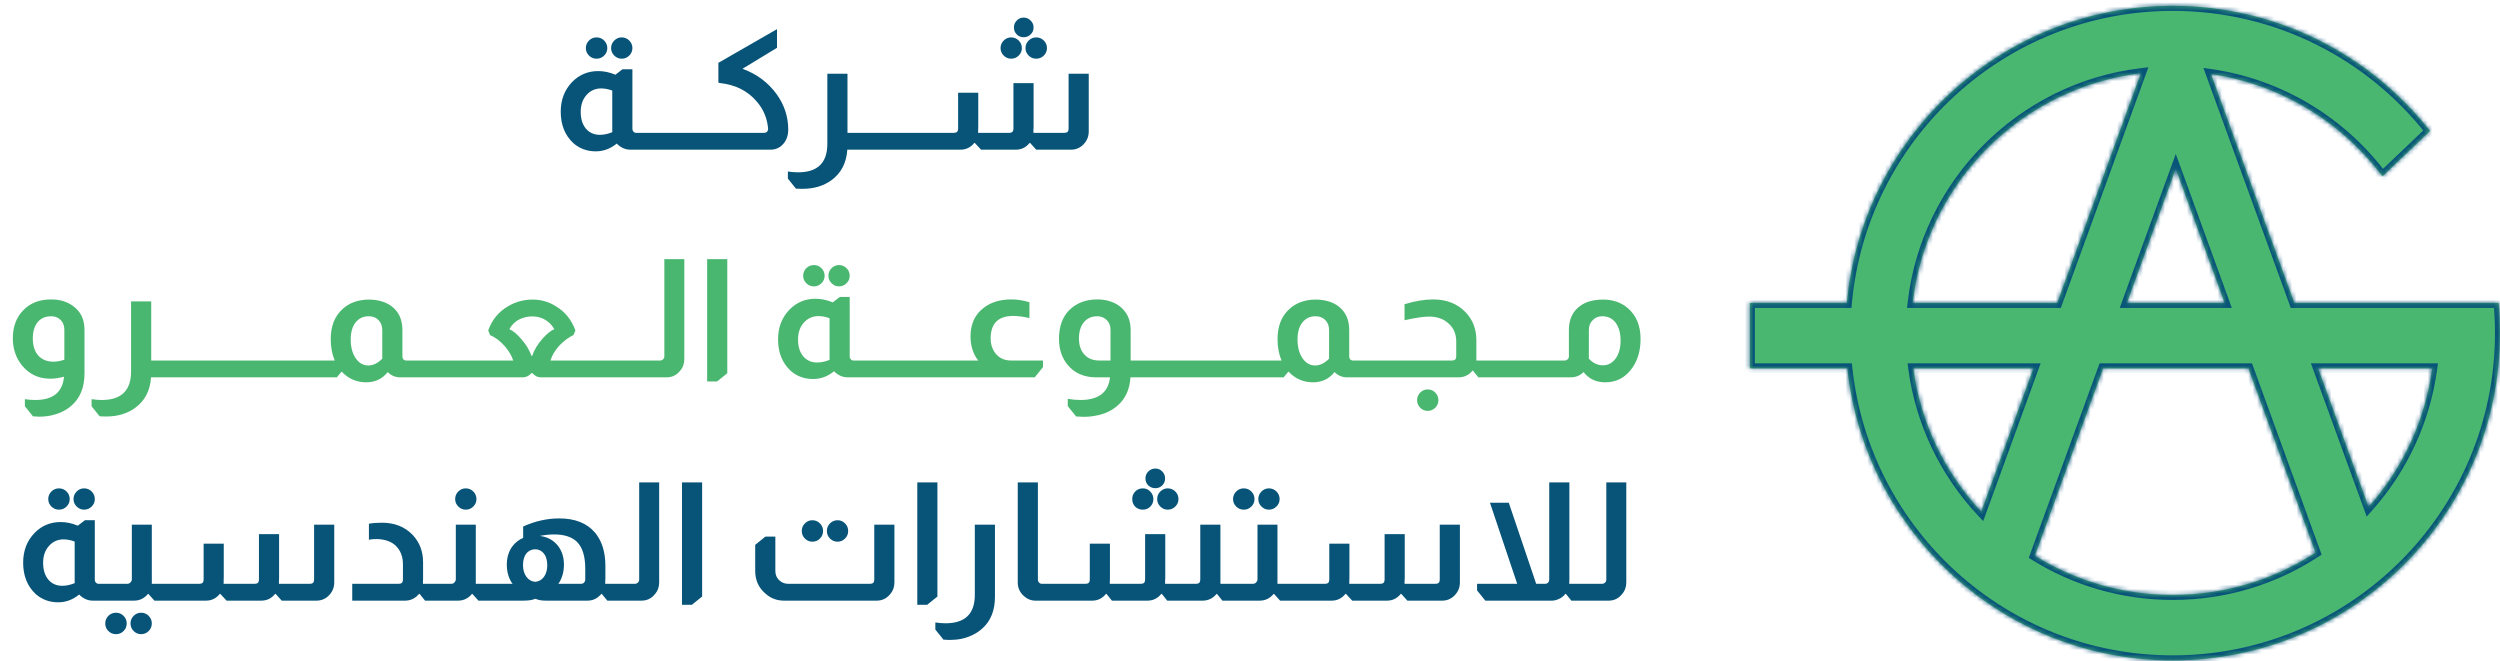
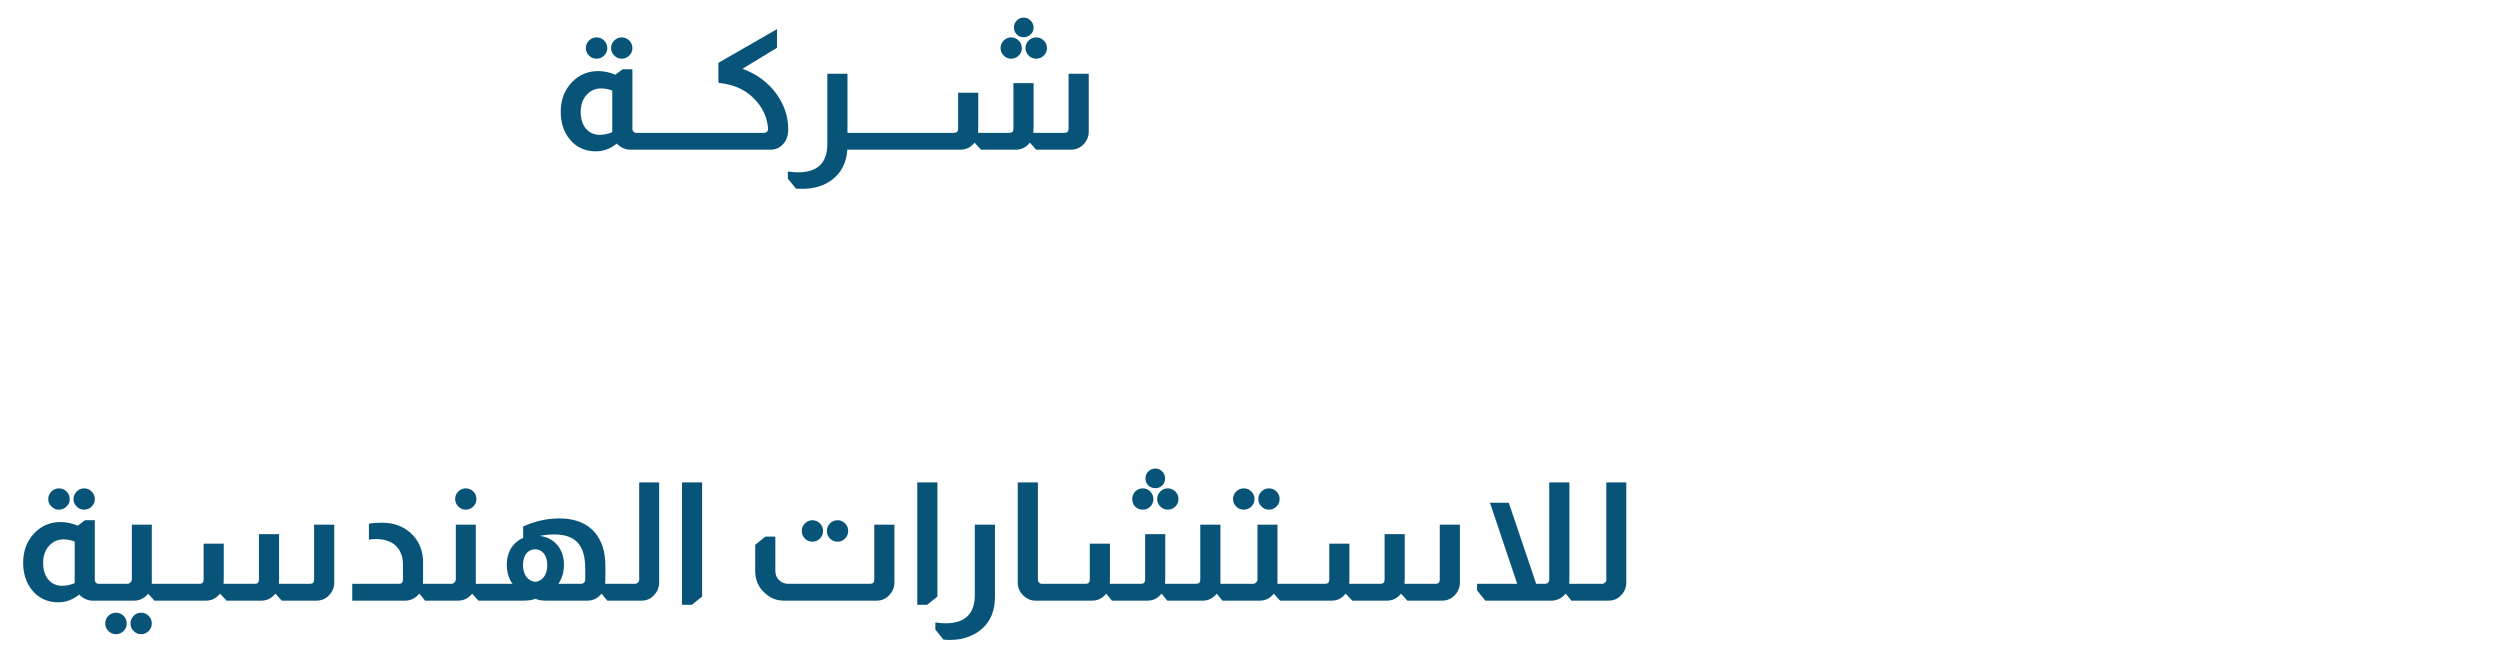
<svg xmlns="http://www.w3.org/2000/svg" width="571" height="151" viewBox="0 0 571 151" fill="none">
  <path d="M136.257 8.541C136.936 8.541 137.514 8.78 137.992 9.258C138.47 9.736 138.709 10.314 138.709 10.993C138.709 11.647 138.47 12.213 137.992 12.69C137.514 13.168 136.936 13.407 136.257 13.407C135.578 13.407 135 13.168 134.522 12.69C134.044 12.213 133.805 11.647 133.805 10.993C133.805 10.314 134.044 9.736 134.522 9.258C135 8.78 135.578 8.541 136.257 8.541ZM141.99 8.541C142.669 8.541 143.247 8.78 143.725 9.258C144.203 9.736 144.442 10.314 144.442 10.993C144.442 11.647 144.203 12.213 143.725 12.69C143.247 13.168 142.669 13.407 141.99 13.407C141.336 13.407 140.771 13.168 140.293 12.69C139.815 12.213 139.576 11.647 139.576 10.993C139.576 10.314 139.815 9.736 140.293 9.258C140.771 8.78 141.336 8.541 141.99 8.541ZM144.442 15.821V29.399C144.442 29.701 144.53 29.927 144.706 30.078C144.857 30.254 145.058 30.342 145.309 30.342H146.365V34.19H143.989C142.832 34.19 141.789 33.724 140.859 32.794C139.425 33.976 137.829 34.567 136.068 34.567C134.082 34.567 132.372 33.938 130.939 32.681C129.028 30.895 128.072 28.507 128.072 25.514C128.072 22.774 128.952 20.498 130.713 18.688C132.322 17.053 134.296 16.236 136.634 16.236C137.942 16.236 139.249 16.512 140.557 17.066L142.179 15.821H144.442ZM139.84 20.686C138.96 20.36 138.118 20.196 137.313 20.196C135.955 20.196 134.836 20.699 133.956 21.705C133.076 22.686 132.636 23.968 132.636 25.552C132.636 27.136 133.026 28.406 133.805 29.362C134.61 30.317 135.679 30.795 137.011 30.795C137.917 30.795 138.86 30.594 139.84 30.191V20.686ZM153.084 30.342V34.19H146.106V30.342H153.084ZM159.788 30.342V34.19H152.81V30.342H159.788ZM177.468 6.656V10.918L169.585 15.708C172.828 16.89 175.431 18.826 177.392 21.516C179.152 23.981 180.032 26.671 180.032 29.588C180.032 30.946 179.643 32.052 178.863 32.907C178.109 33.762 177.128 34.19 175.921 34.19H159.476V30.342H174.45C175.104 30.342 175.431 30.015 175.431 29.362C175.23 26.998 174.362 24.936 172.828 23.176C170.766 20.737 167.937 19.329 164.342 18.951C164.166 18.951 164.078 18.851 164.078 18.65V14.35L177.468 6.656ZM193.565 16.839V30.342H195.488V34.19H193.527C193.326 37.207 192.131 39.52 189.944 41.13C188.133 42.462 185.908 43.129 183.268 43.129C182.815 43.129 182.325 43.116 181.797 43.091L179.949 40.79V39.168C180.753 39.294 181.533 39.357 182.287 39.357C186.738 39.357 188.963 37.194 188.963 32.869V16.839H193.565ZM202.22 30.342V34.19H195.243V30.342H202.22ZM208.924 30.342V34.19H201.946V30.342H208.924ZM233.808 4.015C234.436 4.015 234.965 4.242 235.392 4.694C235.845 5.122 236.071 5.65 236.071 6.278C236.071 6.907 235.845 7.435 235.392 7.863C234.965 8.29 234.436 8.504 233.808 8.504C233.179 8.504 232.651 8.29 232.224 7.863C231.796 7.435 231.583 6.907 231.583 6.278C231.583 5.65 231.796 5.122 232.224 4.694C232.651 4.242 233.179 4.015 233.808 4.015ZM230.941 8.541C231.62 8.541 232.199 8.78 232.676 9.258C233.154 9.736 233.393 10.314 233.393 10.993C233.393 11.647 233.154 12.213 232.676 12.69C232.199 13.168 231.62 13.407 230.941 13.407C230.288 13.407 229.722 13.168 229.244 12.69C228.766 12.213 228.527 11.647 228.527 10.993C228.527 10.314 228.766 9.736 229.244 9.258C229.722 8.78 230.288 8.541 230.941 8.541ZM236.674 8.541C237.353 8.541 237.932 8.78 238.409 9.258C238.887 9.736 239.126 10.314 239.126 10.993C239.126 11.647 238.887 12.213 238.409 12.69C237.932 13.168 237.353 13.407 236.674 13.407C235.995 13.407 235.417 13.168 234.939 12.69C234.462 12.213 234.223 11.647 234.223 10.993C234.223 10.314 234.462 9.736 234.939 9.258C235.417 8.78 235.995 8.541 236.674 8.541ZM248.669 16.839V30.041C248.669 31.172 248.266 32.153 247.462 32.983C246.682 33.787 245.727 34.19 244.595 34.19H236.674L235.279 32.643H235.166C234.336 33.674 233.28 34.19 231.997 34.19H224.077L222.643 32.643H222.53C221.7 33.674 220.644 34.19 219.362 34.19H208.65V30.342H217.891C218.52 30.342 218.834 30.028 218.834 29.399V21.177H223.435V28.72C223.435 29.45 223.423 29.99 223.398 30.342H230.526C231.155 30.342 231.469 30.028 231.469 29.399V18.989H236.071V29.06C236.071 29.211 236.058 29.437 236.033 29.739C236.033 30.015 236.033 30.217 236.033 30.342H243.124C243.753 30.342 244.067 30.028 244.067 29.399V16.839H248.669ZM13.472 111.541C14.151 111.541 14.729 111.78 15.207 112.258C15.684 112.736 15.923 113.314 15.923 113.993C15.923 114.647 15.684 115.213 15.207 115.69C14.729 116.168 14.151 116.407 13.472 116.407C12.793 116.407 12.214 116.168 11.737 115.69C11.259 115.213 11.02 114.647 11.02 113.993C11.02 113.314 11.259 112.736 11.737 112.258C12.214 111.78 12.793 111.541 13.472 111.541ZM19.205 111.541C19.884 111.541 20.462 111.78 20.94 112.258C21.418 112.736 21.656 113.314 21.656 113.993C21.656 114.647 21.418 115.213 20.94 115.69C20.462 116.168 19.884 116.407 19.205 116.407C18.551 116.407 17.985 116.168 17.508 115.69C17.03 115.213 16.791 114.647 16.791 113.993C16.791 113.314 17.03 112.736 17.508 112.258C17.985 111.78 18.551 111.541 19.205 111.541ZM21.656 118.821V132.399C21.656 132.701 21.744 132.927 21.92 133.078C22.071 133.254 22.273 133.342 22.524 133.342H23.58V137.19H21.204C20.047 137.19 19.004 136.724 18.073 135.794C16.64 136.976 15.043 137.567 13.283 137.567C11.297 137.567 9.587 136.938 8.153 135.681C6.242 133.895 5.287 131.507 5.287 128.514C5.287 125.774 6.167 123.498 7.927 121.688C9.536 120.053 11.51 119.236 13.849 119.236C15.156 119.236 16.464 119.512 17.771 120.066L19.393 118.821H21.656ZM17.055 123.687C16.175 123.36 15.332 123.196 14.528 123.196C13.17 123.196 12.051 123.699 11.171 124.705C10.291 125.686 9.851 126.968 9.851 128.552C9.851 130.136 10.241 131.406 11.02 132.362C11.825 133.317 12.893 133.795 14.226 133.795C15.131 133.795 16.074 133.594 17.055 133.191V123.687ZM34.674 119.839V132.777V133.342H36.598V137.19H35.278L33.882 135.643H33.806C32.952 136.674 31.883 137.19 30.601 137.19H23.321V133.342H29.016C29.368 133.342 29.62 133.242 29.771 133.041C29.997 132.839 30.11 132.588 30.11 132.286V119.839H34.674ZM26.489 139.943C27.168 139.943 27.747 140.182 28.224 140.66C28.702 141.137 28.941 141.716 28.941 142.395C28.941 143.073 28.702 143.652 28.224 144.13C27.747 144.607 27.168 144.846 26.489 144.846C25.81 144.846 25.232 144.607 24.754 144.13C24.276 143.652 24.038 143.073 24.038 142.395C24.038 141.716 24.276 141.137 24.754 140.66C25.232 140.182 25.81 139.943 26.489 139.943ZM32.222 139.943C32.901 139.943 33.48 140.182 33.957 140.66C34.435 141.137 34.674 141.716 34.674 142.395C34.674 143.073 34.435 143.652 33.957 144.13C33.48 144.607 32.901 144.846 32.222 144.846C31.569 144.846 31.003 144.607 30.525 144.13C30.047 143.652 29.808 143.073 29.808 142.395C29.808 141.716 30.047 141.137 30.525 140.66C31.003 140.182 31.569 139.943 32.222 139.943ZM76.342 119.839V133.041C76.342 134.172 75.94 135.153 75.135 135.983C74.355 136.787 73.4 137.19 72.268 137.19H64.348L62.952 135.643H62.839C62.009 136.674 60.953 137.19 59.671 137.19H51.75L50.317 135.643H50.203C49.374 136.674 48.318 137.19 47.035 137.19H36.323V133.342H45.564C46.193 133.342 46.507 133.028 46.507 132.399V124.177H51.109V131.72C51.109 132.45 51.096 132.99 51.071 133.342H58.2C58.828 133.342 59.143 133.028 59.143 132.399V121.989H63.744V132.06C63.744 132.211 63.732 132.437 63.706 132.739C63.706 133.015 63.706 133.217 63.706 133.342H70.797C71.426 133.342 71.74 133.028 71.74 132.399V119.839H76.342ZM84.261 119.613C85.116 119.462 86.109 119.387 87.241 119.387C90.132 119.387 92.471 120.317 94.256 122.178C95.84 123.863 96.632 125.95 96.632 128.439V132.06C96.632 132.638 96.62 133.066 96.595 133.342H97.575V137.19H97.085L95.84 135.643H95.727C95.526 135.869 95.312 136.083 95.086 136.284C94.332 136.888 93.489 137.19 92.559 137.19H80.451V133.342H91.088C91.716 133.342 92.031 133.028 92.031 132.399V128.892C92.031 127.157 91.503 125.761 90.447 124.705C89.466 123.724 88.045 123.196 86.184 123.121C85.329 123.121 84.688 123.171 84.261 123.272V119.613ZM106.372 111.541C107.051 111.541 107.63 111.78 108.107 112.258C108.585 112.736 108.824 113.314 108.824 113.993C108.824 114.647 108.585 115.213 108.107 115.69C107.63 116.168 107.051 116.407 106.372 116.407C105.719 116.407 105.153 116.168 104.675 115.69C104.197 115.213 103.958 114.647 103.958 113.993C103.958 113.314 104.197 112.736 104.675 112.258C105.153 111.78 105.719 111.541 106.372 111.541ZM108.673 119.839V132.777V133.342H110.597V137.19H109.277L107.881 135.643H107.806C106.951 136.674 105.882 137.19 104.6 137.19H97.32V133.342H103.015C103.367 133.342 103.619 133.242 103.77 133.041C103.996 132.839 104.109 132.588 104.109 132.286V119.839H108.673ZM119.488 120.254C122.203 119.022 124.957 118.406 127.748 118.406C131.344 118.406 134.059 119.487 135.895 121.65C137.479 123.536 138.271 126.075 138.271 129.269V132.286C138.271 132.387 138.259 132.575 138.234 132.852C138.234 133.078 138.234 133.242 138.234 133.342H139.478V137.19H138.724L137.441 135.643H137.366C137.115 135.92 136.8 136.209 136.423 136.511C135.769 136.963 135.028 137.19 134.198 137.19H124.768C123.712 137.19 122.908 137.051 122.354 136.775H122.203C121.65 137.051 120.72 137.19 119.412 137.19H110.285V133.342H117.074C116.672 132.839 116.345 132.186 116.093 131.381C115.867 130.627 115.754 129.822 115.754 128.967C115.754 127.358 116.169 125.975 116.998 124.818C117.652 123.938 118.482 123.284 119.488 122.857V120.254ZM133.67 129.872C133.67 127.081 133.054 125.057 131.821 123.8C130.665 122.643 128.917 122.065 126.579 122.065C125.548 122.065 124.454 122.178 123.297 122.404C125.108 122.63 126.528 123.435 127.559 124.818C128.389 125.975 128.804 127.358 128.804 128.967C128.804 129.772 128.703 130.539 128.502 131.268C128.251 132.123 127.924 132.814 127.522 133.342H132.689C133.016 133.342 133.255 133.242 133.406 133.041C133.582 132.865 133.67 132.651 133.67 132.399V129.872ZM122.241 132.89C123.071 132.814 123.737 132.437 124.24 131.758C124.743 131.054 124.995 130.174 124.995 129.118C124.995 127.911 124.705 126.981 124.127 126.327C123.624 125.748 122.996 125.459 122.241 125.459C121.512 125.459 120.883 125.723 120.355 126.251C119.752 126.93 119.45 127.886 119.45 129.118C119.475 130.199 119.739 131.079 120.242 131.758C120.745 132.437 121.411 132.814 122.241 132.89ZM150.553 110.184V133.041C150.553 134.097 150.214 135.002 149.535 135.756C148.755 136.712 147.737 137.19 146.48 137.19H139.2V133.342H145.009C145.285 133.342 145.524 133.242 145.725 133.041C145.901 132.865 145.989 132.651 145.989 132.399V110.184H150.553ZM160.367 110.184V136.247L158.028 138.132H155.765V110.184H160.367ZM185.538 118.821C186.217 118.821 186.795 119.06 187.273 119.538C187.751 120.015 187.99 120.594 187.99 121.273C187.99 121.952 187.751 122.53 187.273 123.008C186.795 123.485 186.217 123.724 185.538 123.724C184.884 123.724 184.319 123.485 183.841 123.008C183.363 122.53 183.124 121.952 183.124 121.273C183.124 120.594 183.363 120.015 183.841 119.538C184.319 119.06 184.884 118.821 185.538 118.821ZM191.309 118.821C191.963 118.821 192.528 119.06 193.006 119.538C193.484 120.015 193.723 120.594 193.723 121.273C193.723 121.952 193.484 122.53 193.006 123.008C192.528 123.485 191.963 123.724 191.309 123.724C190.63 123.724 190.052 123.485 189.574 123.008C189.096 122.53 188.857 121.952 188.857 121.273C188.857 120.594 189.096 120.015 189.574 119.538C190.052 119.06 190.63 118.821 191.309 118.821ZM204.284 119.839V133.041C204.284 134.097 203.957 134.989 203.303 135.719C202.499 136.699 201.468 137.19 200.21 137.19H179.088C177.454 137.19 176.046 136.661 174.864 135.605C173.28 134.273 172.488 132.538 172.488 130.4V124.441L174.826 122.555H177.089V130.4C177.089 131.28 177.391 131.997 177.995 132.55C178.573 133.078 179.239 133.342 179.994 133.342H198.739C199.368 133.342 199.682 133.028 199.682 132.399V119.839H204.284ZM214.107 110.184V136.247L211.769 138.132H209.506V110.184H214.107ZM227.249 119.839V136.284C227.249 139.402 226.294 141.816 224.383 143.526C223.151 144.658 221.566 145.45 219.63 145.902C218.725 146.078 217.782 146.166 216.801 146.166C216.475 146.166 216.034 146.141 215.481 146.091L213.633 143.79V142.168C214.438 142.294 215.217 142.357 215.972 142.357C220.422 142.357 222.648 140.194 222.648 135.869V119.839H227.249ZM237.055 110.184V132.399C237.055 132.651 237.13 132.852 237.281 133.003C237.432 133.229 237.671 133.342 237.998 133.342H238.978V137.19H236.527C235.496 137.19 234.59 136.825 233.811 136.096C232.906 135.266 232.453 134.248 232.453 133.041V110.184H237.055ZM263.883 107.015C264.511 107.015 265.039 107.242 265.467 107.694C265.894 108.122 266.108 108.65 266.108 109.278C266.108 109.907 265.894 110.435 265.467 110.863C265.039 111.29 264.511 111.504 263.883 111.504C263.254 111.504 262.713 111.29 262.261 110.863C261.833 110.435 261.62 109.907 261.62 109.278C261.62 108.65 261.833 108.122 262.261 107.694C262.713 107.242 263.254 107.015 263.883 107.015ZM261.016 111.541C261.695 111.541 262.261 111.78 262.713 112.258C263.191 112.736 263.43 113.314 263.43 113.993C263.43 114.672 263.191 115.25 262.713 115.728C262.261 116.181 261.695 116.407 261.016 116.407C260.337 116.407 259.759 116.181 259.281 115.728C258.828 115.25 258.602 114.672 258.602 113.993C258.602 113.314 258.828 112.736 259.281 112.258C259.759 111.78 260.337 111.541 261.016 111.541ZM266.711 111.541C267.39 111.541 267.969 111.78 268.446 112.258C268.924 112.736 269.163 113.314 269.163 113.993C269.163 114.647 268.924 115.213 268.446 115.69C267.969 116.168 267.39 116.407 266.711 116.407C266.058 116.407 265.492 116.168 265.014 115.69C264.536 115.213 264.298 114.647 264.298 113.993C264.298 113.314 264.536 112.736 265.014 112.258C265.492 111.78 266.058 111.541 266.711 111.541ZM278.743 119.839V132.173V133.342H280.667V137.19H279.196L277.951 135.643H277.876C277.021 136.674 275.952 137.19 274.67 137.19H266.598L265.354 135.643H265.24C264.411 136.674 263.355 137.19 262.072 137.19H253.963L252.718 135.643H252.605C251.775 136.674 250.719 137.19 249.437 137.19H238.725V133.342H247.966C248.594 133.342 248.909 133.028 248.909 132.399V124.177H253.51V132.173C253.51 132.701 253.498 133.091 253.473 133.342H260.601C261.23 133.342 261.544 133.028 261.544 132.399V121.989H266.146V132.06C266.146 132.211 266.133 132.437 266.108 132.739C266.108 133.015 266.108 133.217 266.108 133.342H273.199C273.828 133.342 274.142 133.028 274.142 132.399V119.839H278.743ZM284.079 111.541C284.758 111.541 285.337 111.78 285.814 112.258C286.292 112.736 286.531 113.314 286.531 113.993C286.531 114.647 286.292 115.213 285.814 115.69C285.337 116.168 284.758 116.407 284.079 116.407C283.4 116.407 282.822 116.168 282.344 115.69C281.867 115.213 281.628 114.647 281.628 113.993C281.628 113.314 281.867 112.736 282.344 112.258C282.822 111.78 283.4 111.541 284.079 111.541ZM289.812 111.541C290.491 111.541 291.07 111.78 291.547 112.258C292.025 112.736 292.264 113.314 292.264 113.993C292.264 114.647 292.025 115.213 291.547 115.69C291.07 116.168 290.491 116.407 289.812 116.407C289.159 116.407 288.593 116.168 288.115 115.69C287.637 115.213 287.399 114.647 287.399 113.993C287.399 113.314 287.637 112.736 288.115 112.258C288.593 111.78 289.159 111.541 289.812 111.541ZM291.774 119.839V132.777V133.342H293.697V137.19H292.377L290.982 135.643H290.906C290.051 136.674 288.983 137.19 287.7 137.19H280.421V133.342H286.116C286.468 133.342 286.72 133.242 286.87 133.041C287.097 132.839 287.21 132.588 287.21 132.286V119.839H291.774ZM333.442 119.839V133.041C333.442 134.172 333.039 135.153 332.235 135.983C331.455 136.787 330.5 137.19 329.368 137.19H321.447L320.052 135.643H319.939C319.109 136.674 318.053 137.19 316.77 137.19H308.85L307.416 135.643H307.303C306.473 136.674 305.417 137.19 304.135 137.19H293.423V133.342H302.664C303.293 133.342 303.607 133.028 303.607 132.399V124.177H308.208V131.72C308.208 132.45 308.196 132.99 308.171 133.342H315.299C315.928 133.342 316.242 133.028 316.242 132.399V121.989H320.844V132.06C320.844 132.211 320.831 132.437 320.806 132.739C320.806 133.015 320.806 133.217 320.806 133.342H327.897C328.526 133.342 328.84 133.028 328.84 132.399V119.839H333.442ZM358.447 110.184V132.362C358.447 132.814 358.434 133.141 358.409 133.342H360.37V137.19H358.899L357.655 135.643H357.541C357.089 136.196 356.586 136.586 356.033 136.812C355.48 137.064 354.939 137.19 354.411 137.19H339.248L337.362 134.851V133.342H346.528L340.304 114.823H344.604L350.865 133.342H352.902C353.179 133.342 353.418 133.242 353.619 133.041C353.77 132.839 353.845 132.626 353.845 132.399V110.184H358.447ZM371.445 110.184V133.041C371.445 134.097 371.106 135.002 370.427 135.756C369.647 136.712 368.629 137.19 367.372 137.19H360.092V133.342H365.901C366.177 133.342 366.416 133.242 366.617 133.041C366.793 132.865 366.881 132.651 366.881 132.399V110.184H371.445Z" fill="#085479" />
-   <path d="M14.623 86.039C13.542 86.34 12.486 86.491 11.455 86.491C8.789 86.491 6.627 85.46 4.967 83.398C3.609 81.663 2.93 79.614 2.93 77.25C2.93 74.66 3.697 72.561 5.231 70.951C6.815 69.242 8.965 68.387 11.681 68.387C13.693 68.387 15.377 68.902 16.735 69.933C18.445 71.165 19.3 72.976 19.3 75.365V85.284C19.3 88.528 18.269 91.017 16.207 92.752C15.025 93.758 13.554 94.462 11.794 94.865C10.914 95.066 9.933 95.166 8.852 95.166C8.576 95.166 8.135 95.141 7.532 95.091L5.684 92.79V91.168C6.488 91.294 7.281 91.357 8.06 91.357C12.108 91.357 14.296 89.584 14.623 86.039ZM14.698 75.365C14.698 74.283 14.334 73.454 13.605 72.875C13.102 72.448 12.46 72.234 11.681 72.234C10.373 72.234 9.342 72.686 8.588 73.592C7.859 74.497 7.494 75.742 7.494 77.326C7.494 78.96 7.909 80.255 8.739 81.211C9.594 82.141 10.751 82.606 12.209 82.606C13.014 82.606 13.843 82.456 14.698 82.154V75.365ZM34.535 68.839V82.342H36.459V86.189H34.497C34.296 89.207 33.102 91.52 30.914 93.13C29.104 94.462 26.878 95.129 24.238 95.129C23.785 95.129 23.295 95.116 22.767 95.091L20.919 92.79V91.168C21.724 91.294 22.503 91.357 23.257 91.357C27.708 91.357 29.933 89.194 29.933 84.869V68.839H34.535ZM43.191 82.342V86.189H36.213V82.342H43.191ZM49.894 82.342V86.189H42.917V82.342H49.894ZM56.598 82.342V86.189H49.62V82.342H56.598ZM63.302 82.342V86.189H56.324V82.342H63.302ZM70.006 82.342V86.189H63.028V82.342H70.006ZM76.445 82.342C75.842 80.884 75.54 79.249 75.54 77.439C75.54 74.472 76.458 72.171 78.293 70.537C79.827 69.154 81.789 68.45 84.177 68.424C86.315 68.424 88.062 68.927 89.42 69.933C91.08 71.19 91.91 73.001 91.91 75.365V81.399C91.91 81.626 91.972 81.839 92.098 82.041C92.299 82.242 92.526 82.342 92.777 82.342H93.117V86.189H91.457C90.326 86.189 89.357 85.787 88.553 84.983C87.321 86.541 85.686 87.321 83.649 87.321C81.462 87.321 79.601 86.516 78.067 84.907H77.992L76.936 86.189H69.732V82.342H76.445ZM87.308 75.365C87.308 74.434 87.019 73.68 86.441 73.101C85.912 72.523 85.158 72.234 84.177 72.234C82.945 72.234 81.952 72.712 81.198 73.667C80.469 74.623 80.104 75.905 80.104 77.514C80.104 79.275 80.481 80.708 81.236 81.814C81.99 82.921 82.958 83.474 84.14 83.474C85.221 83.474 86.277 82.958 87.308 81.927V75.365ZM99.841 82.342V86.189H92.863V82.342H99.841ZM106.545 82.342V86.189H99.567V82.342H106.545ZM111.513 75.478C112.368 73.013 113.927 71.14 116.19 69.858C117.875 68.902 119.698 68.424 121.66 68.424C123.621 68.424 125.419 68.953 127.053 70.009C129.09 71.241 130.548 73.064 131.428 75.478L130.976 76.534C129.97 76.986 128.914 77.766 127.808 78.872C126.751 80.029 126.06 81.186 125.733 82.342H131.806V86.189H123.508C122.804 86.189 122.162 85.863 121.584 85.209H121.395C120.817 85.863 120.151 86.189 119.396 86.189H106.271V82.342H117.209C116.907 81.311 116.266 80.218 115.285 79.061C114.204 77.854 113.085 77.011 111.928 76.534L111.513 75.478ZM126.601 75.176C125.997 74.12 125.18 73.34 124.149 72.837C123.369 72.46 122.502 72.272 121.546 72.272C120.541 72.272 119.585 72.485 118.68 72.913C117.674 73.416 116.894 74.17 116.341 75.176C117.196 75.553 118.101 76.308 119.057 77.439C120.113 78.621 120.893 79.903 121.395 81.286H121.546C122.024 79.878 122.841 78.533 123.998 77.25C124.928 76.219 125.796 75.528 126.601 75.176ZM138.516 82.342V86.189H131.539V82.342H138.516ZM145.22 82.342V86.189H138.242V82.342H145.22ZM156.299 59.184V82.041C156.299 83.097 155.96 84.002 155.281 84.756C154.501 85.712 153.483 86.189 152.226 86.189H144.946V82.342H150.755C151.031 82.342 151.27 82.242 151.471 82.041C151.647 81.865 151.735 81.651 151.735 81.399V59.184H156.299ZM166.113 59.184V85.247L163.774 87.132H161.511V59.184H166.113ZM185.891 60.541C186.569 60.541 187.148 60.78 187.626 61.258C188.103 61.736 188.342 62.314 188.342 62.993C188.342 63.647 188.103 64.213 187.626 64.69C187.148 65.168 186.569 65.407 185.891 65.407C185.212 65.407 184.633 65.168 184.156 64.69C183.678 64.213 183.439 63.647 183.439 62.993C183.439 62.314 183.678 61.736 184.156 61.258C184.633 60.78 185.212 60.541 185.891 60.541ZM191.624 60.541C192.303 60.541 192.881 60.78 193.359 61.258C193.836 61.736 194.075 62.314 194.075 62.993C194.075 63.647 193.836 64.213 193.359 64.69C192.881 65.168 192.303 65.407 191.624 65.407C190.97 65.407 190.404 65.168 189.926 64.69C189.449 64.213 189.21 63.647 189.21 62.993C189.21 62.314 189.449 61.736 189.926 61.258C190.404 60.78 190.97 60.541 191.624 60.541ZM194.075 67.821V81.399C194.075 81.701 194.163 81.927 194.339 82.078C194.49 82.254 194.691 82.342 194.943 82.342H195.999V86.189H193.623C192.466 86.189 191.422 85.724 190.492 84.794C189.059 85.976 187.462 86.567 185.702 86.567C183.715 86.567 182.006 85.938 180.572 84.681C178.661 82.895 177.706 80.507 177.706 77.514C177.706 74.774 178.586 72.498 180.346 70.688C181.955 69.053 183.929 68.236 186.268 68.236C187.575 68.236 188.883 68.512 190.19 69.066L191.812 67.821H194.075ZM189.474 72.686C188.594 72.36 187.751 72.196 186.947 72.196C185.589 72.196 184.47 72.699 183.59 73.705C182.71 74.686 182.27 75.968 182.27 77.552C182.27 79.136 182.659 80.406 183.439 81.362C184.244 82.317 185.312 82.795 186.645 82.795C187.55 82.795 188.493 82.594 189.474 82.191V72.686ZM202.718 82.342V86.189H195.74V82.342H202.718ZM209.421 82.342V86.189H202.444V82.342H209.421ZM216.125 82.342V86.189H209.147V82.342H216.125ZM223.432 82.342C222.98 81.814 222.577 81.098 222.225 80.192C221.848 79.136 221.66 78.03 221.66 76.873C221.66 74.007 222.678 71.806 224.715 70.273C226.374 69.015 228.461 68.387 230.976 68.387C232.309 68.387 233.692 68.6 235.125 69.028V72.649C233.692 72.322 232.46 72.159 231.429 72.159C227.984 72.159 226.261 73.881 226.261 77.326C226.261 78.432 226.525 79.413 227.053 80.268C227.933 81.651 229.216 82.342 230.901 82.342H238.218V83.851L236.332 86.189H215.851V82.342H223.432ZM250.395 86.189C247.629 86.189 245.454 85.247 243.87 83.361C242.537 81.751 241.871 79.765 241.871 77.401C241.871 74.585 242.663 72.385 244.247 70.801C245.907 69.191 248.032 68.387 250.622 68.387C252.507 68.387 254.142 68.852 255.525 69.782C257.335 71.09 258.241 72.951 258.241 75.365V82.342H259.448V86.189H258.203C258.027 88.905 257.071 91.03 255.336 92.564C254.129 93.645 252.684 94.387 250.999 94.789C249.817 95.066 248.66 95.204 247.529 95.204C247.152 95.204 246.611 95.179 245.907 95.129H245.794L243.87 92.752V91.093C244.901 91.269 245.869 91.357 246.774 91.357C250.898 91.357 253.149 89.634 253.526 86.189H250.395ZM253.639 75.365C253.639 74.359 253.312 73.567 252.658 72.988C252.08 72.485 251.401 72.234 250.622 72.234C249.339 72.234 248.321 72.686 247.566 73.592C246.812 74.497 246.435 75.742 246.435 77.326C246.435 78.86 246.85 80.079 247.68 80.984C248.509 81.89 249.641 82.342 251.074 82.342H253.639V75.365ZM266.145 82.342V86.189H259.168V82.342H266.145ZM272.849 82.342V86.189H265.871V82.342H272.849ZM279.553 82.342V86.189H272.575V82.342H279.553ZM286.257 82.342V86.189H279.279V82.342H286.257ZM292.696 82.342C292.093 80.884 291.791 79.249 291.791 77.439C291.791 74.472 292.709 72.171 294.545 70.537C296.078 69.154 298.04 68.45 300.429 68.424C302.566 68.424 304.313 68.927 305.671 69.933C307.331 71.19 308.161 73.001 308.161 75.365V81.399C308.161 81.626 308.224 81.839 308.349 82.041C308.55 82.242 308.777 82.342 309.028 82.342H309.368V86.189H307.708C306.577 86.189 305.608 85.787 304.804 84.983C303.572 86.541 301.937 87.321 299.9 87.321C297.713 87.321 295.852 86.516 294.318 84.907H294.243L293.187 86.189H285.983V82.342H292.696ZM303.559 75.365C303.559 74.434 303.27 73.68 302.692 73.101C302.164 72.523 301.409 72.234 300.429 72.234C299.196 72.234 298.203 72.712 297.449 73.667C296.72 74.623 296.355 75.905 296.355 77.514C296.355 79.275 296.732 80.708 297.487 81.814C298.241 82.921 299.209 83.474 300.391 83.474C301.472 83.474 302.528 82.958 303.559 81.927V75.365ZM316.092 82.342V86.189H309.114V82.342H316.092ZM320.797 69.481C323.186 68.751 325.361 68.387 327.322 68.387C330.364 68.387 332.816 69.342 334.677 71.253C336.362 72.963 337.204 75.126 337.204 77.741V81.776V82.342H338.449V86.189H337.657L336.412 84.643H336.336C335.482 85.674 334.413 86.189 333.13 86.189H315.78V82.342H331.659C332.288 82.342 332.602 82.028 332.602 81.399V78.005C332.602 76.295 332.024 74.924 330.867 73.894C329.736 72.837 328.24 72.309 326.379 72.309C325.147 72.309 323.286 72.586 320.797 73.139V69.481ZM326.077 88.943C326.756 88.943 327.334 89.182 327.812 89.659C328.29 90.137 328.529 90.716 328.529 91.395C328.529 92.073 328.29 92.652 327.812 93.13C327.334 93.607 326.756 93.846 326.077 93.846C325.423 93.846 324.858 93.607 324.38 93.13C323.902 92.652 323.663 92.073 323.663 91.395C323.663 90.716 323.902 90.137 324.38 89.659C324.858 89.182 325.423 88.943 326.077 88.943ZM345.154 82.342V86.189H338.176V82.342H345.154ZM351.858 82.342V86.189H344.88V82.342H351.858ZM358.335 75.365C358.335 72.976 359.165 71.165 360.824 69.933C362.132 68.927 363.917 68.424 366.18 68.424C368.393 68.424 370.266 69.078 371.8 70.386C373.736 72.045 374.705 74.396 374.705 77.439C374.705 80.305 373.938 82.682 372.404 84.568C370.92 86.403 368.997 87.321 366.633 87.321C364.546 87.321 362.899 86.541 361.692 84.983C360.887 85.787 359.907 86.189 358.75 86.189H351.546V82.342H357.354C357.631 82.342 357.87 82.242 358.071 82.041C358.247 81.865 358.335 81.651 358.335 81.399V75.365ZM362.899 81.927C363.829 82.933 364.898 83.436 366.105 83.436C367.287 83.436 368.255 82.921 369.009 81.89C369.764 80.834 370.141 79.476 370.141 77.816C370.141 76.006 369.726 74.585 368.896 73.554C368.142 72.674 367.161 72.234 365.954 72.234C365.049 72.234 364.332 72.523 363.804 73.101C363.201 73.655 362.899 74.409 362.899 75.365V81.927Z" fill="#4AB770" />
  <mask id="path-2-inside-1_4_23" fill="white">
-     <path fill-rule="evenodd" clip-rule="evenodd" d="M464.77 126.931C473.914 132.605 484.702 135.882 496.254 135.882C508.285 135.882 519.486 132.329 528.865 126.215L513.549 84.135H480.347L464.77 126.931ZM452.524 116.869L464.438 84.135H436.995C438.686 96.704 444.283 108.036 452.524 116.869ZM485.788 69.185H508.108L496.948 38.523L485.788 69.185ZM524.017 69.185H553.751H555.657H570.686C570.894 71.457 571 73.759 571 76.085C571 117.366 537.535 150.831 496.254 150.831C457.693 150.831 425.952 121.63 421.937 84.135H399.66V69.185H421.823C425.305 31.139 457.3 1.339 496.254 1.339C520.106 1.339 541.348 12.511 555.033 29.907L544.147 40.275C534.893 27.919 520.97 19.262 504.995 16.923L524.017 69.185ZM529.458 84.135L540.976 115.78C548.674 107.114 553.891 96.194 555.514 84.135H529.458ZM488.973 16.727L469.879 69.185H436.852C439.998 41.802 461.642 20.046 488.973 16.727Z" />
-   </mask>
-   <path fill-rule="evenodd" clip-rule="evenodd" d="M464.77 126.931C473.914 132.605 484.702 135.882 496.254 135.882C508.285 135.882 519.486 132.329 528.865 126.215L513.549 84.135H480.347L464.77 126.931ZM452.524 116.869L464.438 84.135H436.995C438.686 96.704 444.283 108.036 452.524 116.869ZM485.788 69.185H508.108L496.948 38.523L485.788 69.185ZM524.017 69.185H553.751H555.657H570.686C570.894 71.457 571 73.759 571 76.085C571 117.366 537.535 150.831 496.254 150.831C457.693 150.831 425.952 121.63 421.937 84.135H399.66V69.185H421.823C425.305 31.139 457.3 1.339 496.254 1.339C520.106 1.339 541.348 12.511 555.033 29.907L544.147 40.275C534.893 27.919 520.97 19.262 504.995 16.923L524.017 69.185ZM529.458 84.135L540.976 115.78C548.674 107.114 553.891 96.194 555.514 84.135H529.458ZM488.973 16.727L469.879 69.185H436.852C439.998 41.802 461.642 20.046 488.973 16.727Z" fill="#4AB770" />
-   <path d="M464.77 126.931L463.69 126.538L463.37 127.416L464.164 127.908L464.77 126.931ZM528.865 126.215L529.493 127.178L530.258 126.68L529.946 125.822L528.865 126.215ZM513.549 84.135L514.63 83.741L514.354 82.985H513.549V84.135ZM480.347 84.135V82.985H479.542L479.266 83.741L480.347 84.135ZM452.524 116.869L451.683 117.653L452.963 119.025L453.605 117.262L452.524 116.869ZM464.438 84.135L465.519 84.528L466.081 82.985H464.438V84.135ZM436.995 84.135V82.985H435.68L435.855 84.288L436.995 84.135ZM485.788 69.185L484.707 68.792L484.146 70.335H485.788V69.185ZM508.108 69.185V70.335H509.75L509.189 68.792L508.108 69.185ZM496.948 38.523L498.029 38.13L496.948 35.161L495.867 38.13L496.948 38.523ZM524.017 69.185L522.936 69.579L523.211 70.335H524.017V69.185ZM570.686 69.185L571.831 69.081L571.735 68.035H570.686V69.185ZM421.937 84.135L423.081 84.012L422.971 82.985H421.937V84.135ZM399.66 84.135H398.51V85.284H399.66V84.135ZM399.66 69.185V68.035H398.51V69.185H399.66ZM421.823 69.185V70.335H422.873L422.968 69.29L421.823 69.185ZM555.033 29.907L555.826 30.74L556.584 30.018L555.937 29.196L555.033 29.907ZM544.147 40.275L543.227 40.964L544.003 42.001L544.94 41.108L544.147 40.275ZM504.995 16.923L505.161 15.785L503.255 15.506L503.914 17.316L504.995 16.923ZM529.458 84.135V82.985H527.815L528.377 84.528L529.458 84.135ZM540.976 115.78L539.895 116.174L540.555 117.986L541.835 116.544L540.976 115.78ZM555.514 84.135L556.653 84.288L556.829 82.985H555.514V84.135ZM469.879 69.185V70.335H470.685L470.96 69.579L469.879 69.185ZM488.973 16.727L490.053 17.121L490.694 15.36L488.834 15.586L488.973 16.727ZM436.852 69.185L435.709 69.054L435.562 70.335H436.852V69.185ZM496.254 134.732C484.922 134.732 474.344 131.518 465.376 125.954L464.164 127.908C473.485 133.692 484.481 137.031 496.254 137.031V134.732ZM528.237 125.251C519.039 131.247 508.056 134.732 496.254 134.732V137.031C508.515 137.031 519.933 133.41 529.493 127.178L528.237 125.251ZM529.946 125.822L514.63 83.741L512.469 84.528L527.785 126.608L529.946 125.822ZM480.347 85.284H513.549V82.985H480.347V85.284ZM479.266 83.741L463.69 126.538L465.851 127.325L481.427 84.528L479.266 83.741ZM453.605 117.262L465.519 84.528L463.358 83.741L451.444 116.475L453.605 117.262ZM436.995 85.284H464.438V82.985H436.995V85.284ZM453.365 116.084C445.281 107.42 439.793 96.307 438.135 83.981L435.855 84.288C437.58 97.102 443.285 108.652 451.683 117.653L453.365 116.084ZM485.788 70.335H508.108V68.035H485.788V70.335ZM509.189 68.792L498.029 38.13L495.867 38.917L507.028 69.579L509.189 68.792ZM495.867 38.13L484.707 68.792L486.869 69.579L498.029 38.917L495.867 38.13ZM524.017 70.335H553.751V68.035H524.017V70.335ZM553.751 70.335H555.657V68.035H553.751V70.335ZM555.657 70.335H570.686V68.035H555.657V70.335ZM569.541 69.29C569.745 71.527 569.85 73.794 569.85 76.085H572.15C572.15 73.724 572.042 71.387 571.831 69.081L569.541 69.29ZM569.85 76.085C569.85 116.731 536.9 149.681 496.254 149.681V151.981C538.17 151.981 572.15 118.001 572.15 76.085H569.85ZM496.254 149.681C458.287 149.681 427.034 120.929 423.081 84.012L420.794 84.257C424.871 122.33 457.099 151.981 496.254 151.981V149.681ZM421.937 82.985H399.66V85.284H421.937V82.985ZM400.81 84.135V69.185H398.51V84.135H400.81ZM399.66 70.335H421.823V68.035H399.66V70.335ZM422.968 69.29C426.397 31.83 457.9 2.489 496.254 2.489V0.189C456.7 0.189 424.214 30.448 420.678 69.081L422.968 69.29ZM496.254 2.489C519.738 2.489 540.653 13.487 554.13 30.618L555.937 29.196C542.043 11.535 520.473 0.189 496.254 0.189V2.489ZM554.24 29.074L543.354 39.442L544.94 41.108L555.826 30.74L554.24 29.074ZM545.067 39.586C535.638 26.994 521.447 18.17 505.161 15.785L504.828 18.061C520.493 20.355 534.149 28.843 543.227 40.964L545.067 39.586ZM503.914 17.316L522.936 69.579L525.097 68.792L506.075 16.529L503.914 17.316ZM528.377 84.528L539.895 116.174L542.056 115.387L530.538 83.741L528.377 84.528ZM554.374 83.981C552.783 95.807 547.667 106.516 540.116 115.017L541.835 116.544C549.681 107.712 554.999 96.581 556.653 84.288L554.374 83.981ZM529.458 85.284H555.514V82.985H529.458V85.284ZM470.96 69.579L490.053 17.121L487.892 16.334L468.799 68.792L470.96 69.579ZM436.852 70.335H469.879V68.035H436.852V70.335ZM488.834 15.586C460.976 18.968 438.916 41.142 435.709 69.054L437.994 69.317C441.079 42.462 462.308 21.123 489.111 17.869L488.834 15.586Z" fill="#085479" mask="url(#path-2-inside-1_4_23)" />
+     </mask>
</svg>